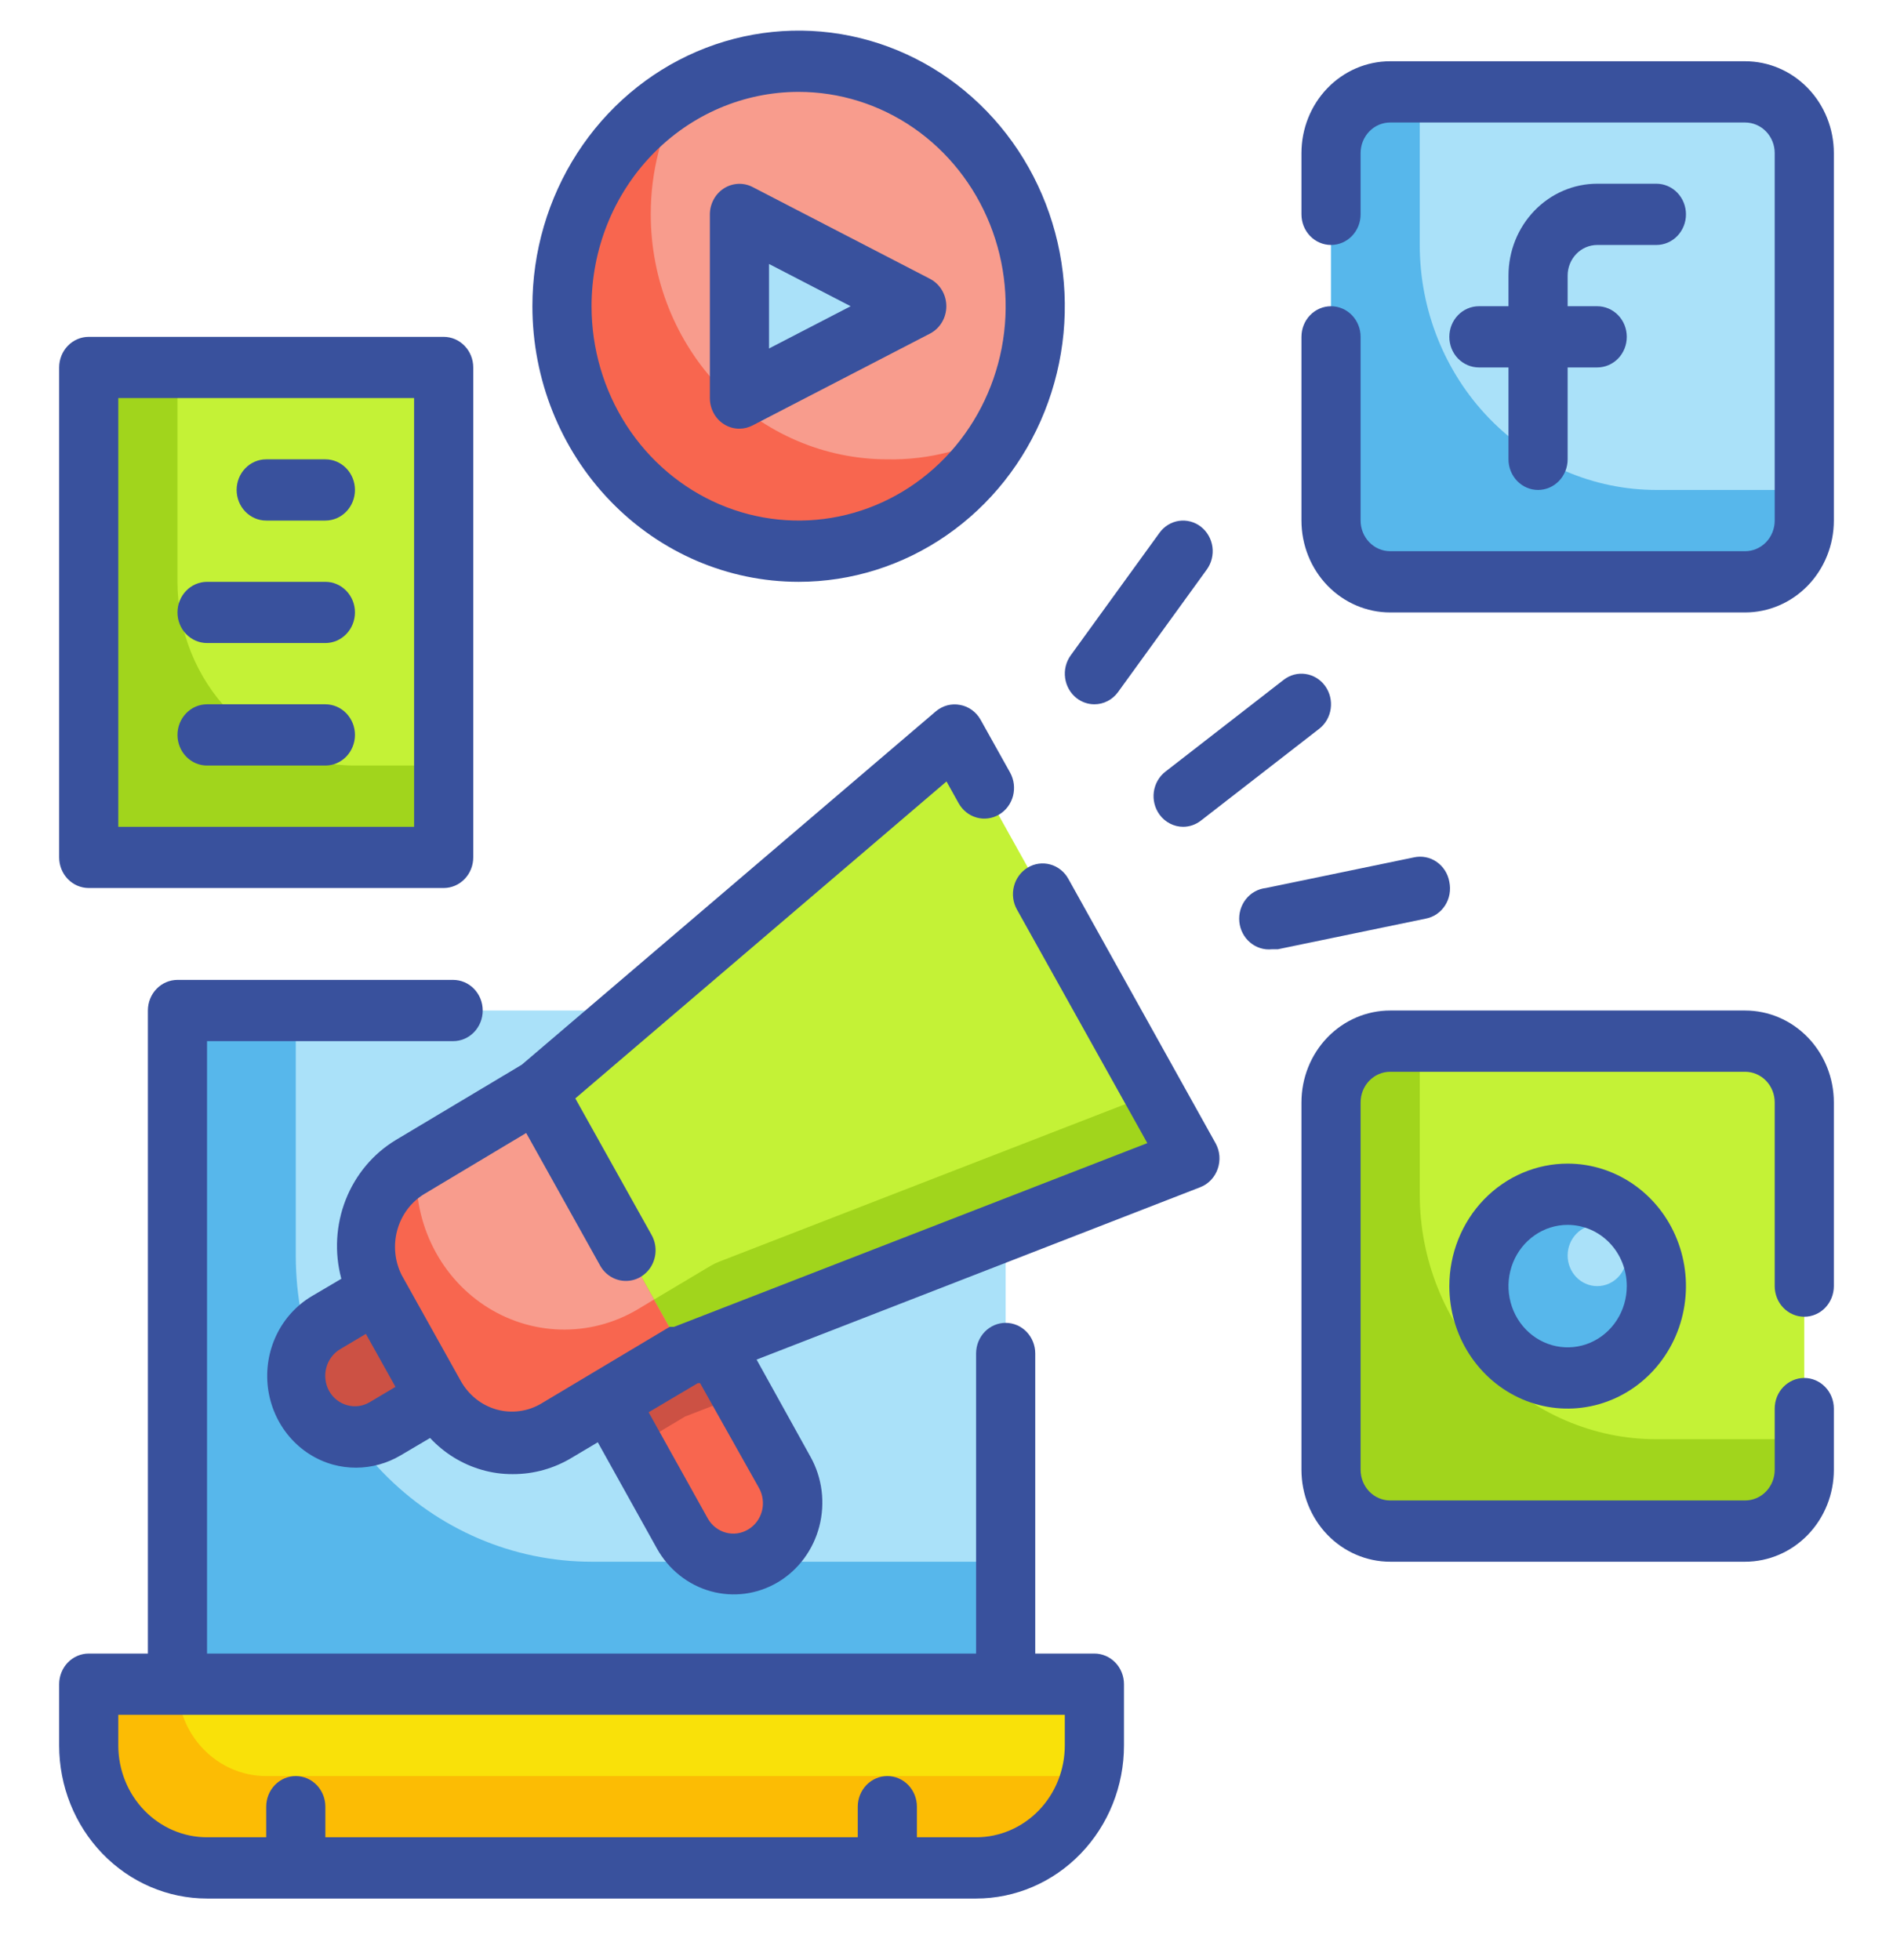
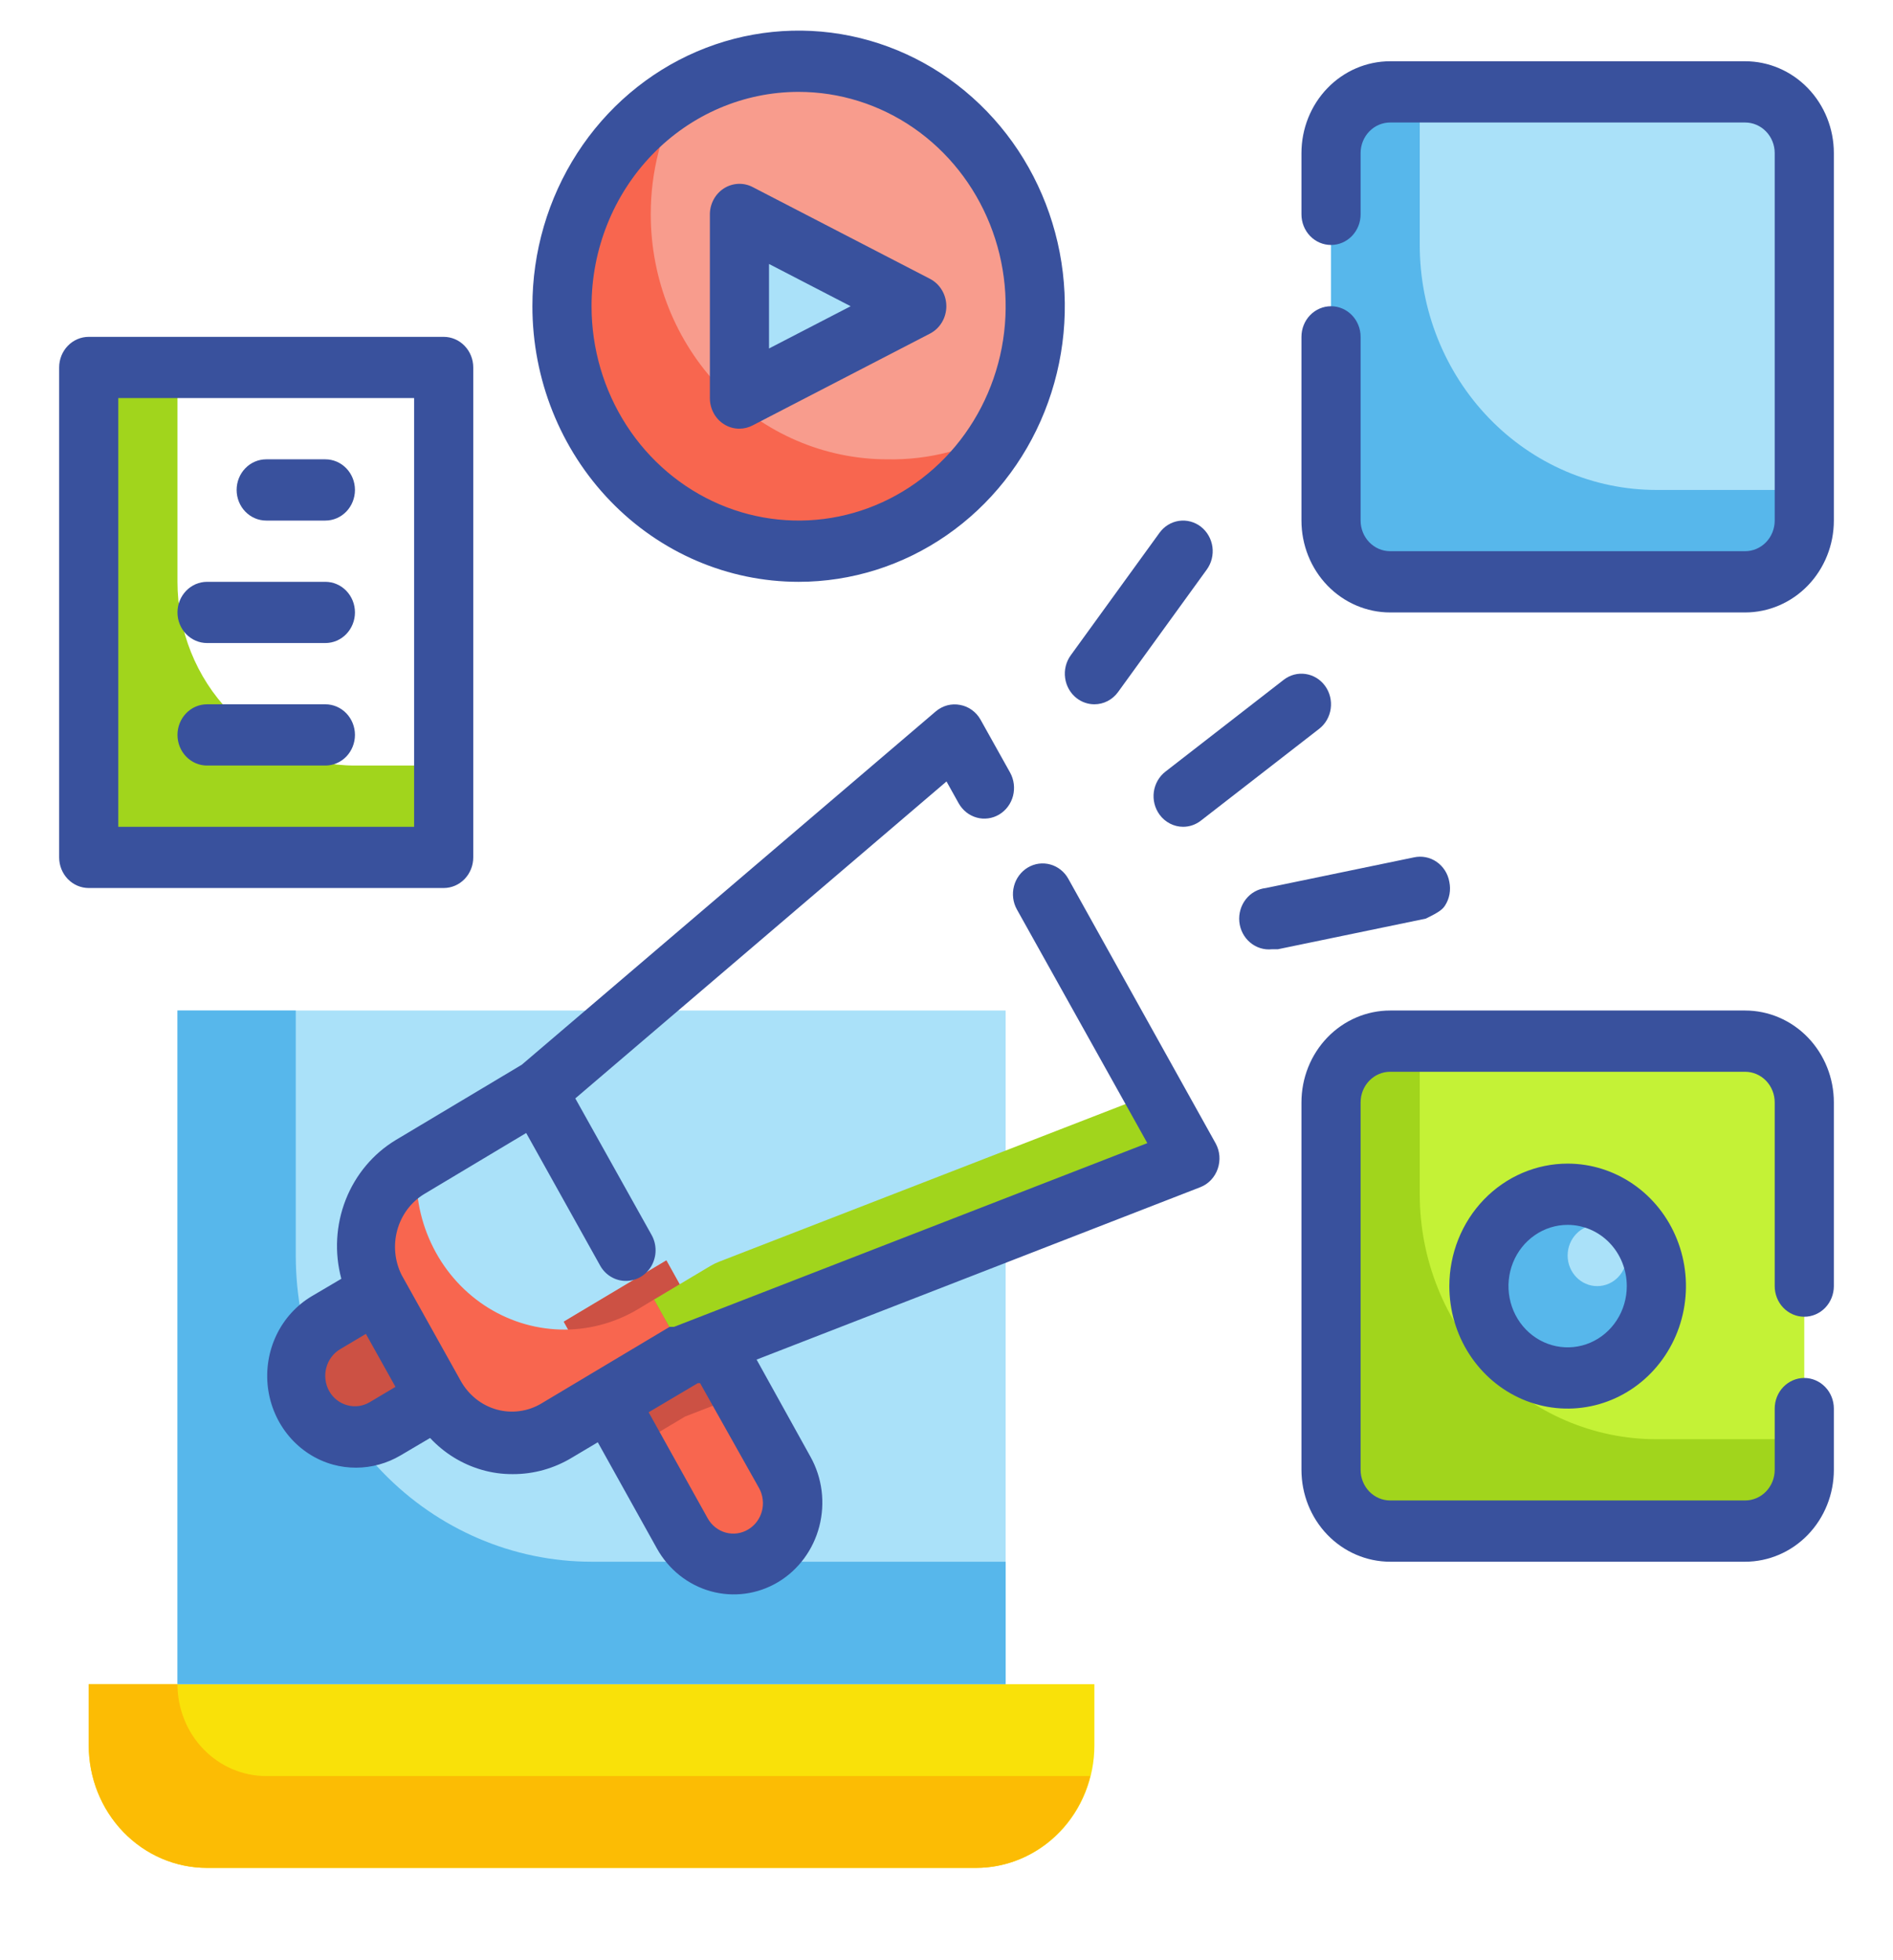
<svg xmlns="http://www.w3.org/2000/svg" width="57" height="59" viewBox="0 0 57 59" fill="none">
  <path d="M5.344 30.422H30.281V50.703H5.344V30.422Z" fill="#AAE1F9" />
  <path d="M2.672 50.703H32.953V52.547C32.953 53.525 32.578 54.463 31.91 55.154C31.242 55.846 30.335 56.234 29.391 56.234H6.234C5.29 56.234 4.383 55.846 3.715 55.154C3.047 54.463 2.672 53.525 2.672 52.547V50.703Z" fill="#F9E109" />
  <path d="M8.906 37.797V30.422H5.344V50.703H30.281V47.016H17.812C15.45 47.016 13.185 46.044 11.515 44.316C9.845 42.587 8.906 40.242 8.906 37.797Z" fill="#57B7EB" />
  <path d="M8.016 53.469C7.307 53.469 6.627 53.177 6.126 52.659C5.625 52.14 5.344 51.437 5.344 50.703H2.672V52.547C2.672 53.525 3.047 54.463 3.715 55.154C4.383 55.846 5.29 56.234 6.234 56.234H29.391C30.178 56.232 30.943 55.959 31.565 55.458C32.187 54.958 32.632 54.258 32.828 53.469H8.016Z" fill="#FCBC04" />
  <path d="M52.547 31.344H41.859C40.876 31.344 40.078 32.169 40.078 33.188V44.25C40.078 45.268 40.876 46.094 41.859 46.094H52.547C53.531 46.094 54.328 45.268 54.328 44.25V33.188C54.328 32.169 53.531 31.344 52.547 31.344Z" fill="#C4F236" />
  <path d="M47.203 41.484C48.679 41.484 49.875 40.246 49.875 38.719C49.875 37.191 48.679 35.953 47.203 35.953C45.727 35.953 44.531 37.191 44.531 38.719C44.531 40.246 45.727 41.484 47.203 41.484Z" fill="#57B7EB" />
  <path d="M42.75 35.953V31.344H41.859C41.387 31.344 40.934 31.538 40.6 31.884C40.266 32.23 40.078 32.699 40.078 33.188V44.25C40.078 44.739 40.266 45.208 40.6 45.554C40.934 45.9 41.387 46.094 41.859 46.094H52.547C53.019 46.094 53.472 45.9 53.806 45.554C54.141 45.208 54.328 44.739 54.328 44.25V43.328H49.875C47.985 43.328 46.173 42.551 44.837 41.168C43.501 39.785 42.75 37.909 42.75 35.953Z" fill="#A1D51C" />
  <path d="M48.094 38.719C48.586 38.719 48.984 38.306 48.984 37.797C48.984 37.288 48.586 36.875 48.094 36.875C47.602 36.875 47.203 37.288 47.203 37.797C47.203 38.306 47.602 38.719 48.094 38.719Z" fill="#AAE1F9" />
-   <path d="M2.672 11.062H13.359V25.812H2.672V11.062Z" fill="#C4F236" />
  <path d="M24.047 16.594C27.982 16.594 31.172 13.292 31.172 9.219C31.172 5.146 27.982 1.844 24.047 1.844C20.112 1.844 16.922 5.146 16.922 9.219C16.922 13.292 20.112 16.594 24.047 16.594Z" fill="#F89C8D" />
  <path d="M22.266 11.984V6.453L27.609 9.219L22.266 11.984Z" fill="#AAE1F9" />
  <path d="M26.72 13.828C24.83 13.828 23.018 13.051 21.681 11.668C20.345 10.285 19.595 8.409 19.595 6.453C19.592 5.175 19.915 3.919 20.53 2.812C19.591 3.382 18.792 4.168 18.192 5.108C17.593 6.048 17.209 7.118 17.071 8.235C16.933 9.353 17.044 10.488 17.396 11.554C17.748 12.62 18.331 13.589 19.101 14.385C19.87 15.182 20.806 15.785 21.836 16.15C22.866 16.514 23.962 16.629 25.042 16.486C26.122 16.343 27.155 15.946 28.064 15.326C28.972 14.705 29.731 13.877 30.282 12.906C29.194 13.534 27.965 13.852 26.72 13.828Z" fill="#F8664F" />
  <path d="M52.547 2.766H41.859C40.876 2.766 40.078 3.591 40.078 4.609V15.672C40.078 16.69 40.876 17.516 41.859 17.516H52.547C53.531 17.516 54.328 16.69 54.328 15.672V4.609C54.328 3.591 53.531 2.766 52.547 2.766Z" fill="#AAE1F9" />
  <path d="M42.75 7.375V2.766H41.859C41.387 2.766 40.934 2.96 40.6 3.306C40.266 3.651 40.078 4.12 40.078 4.609V15.672C40.078 16.161 40.266 16.63 40.6 16.976C40.934 17.321 41.387 17.516 41.859 17.516H52.547C53.019 17.516 53.472 17.321 53.806 16.976C54.141 16.63 54.328 16.161 54.328 15.672V14.75H49.875C47.985 14.75 46.173 13.973 44.837 12.59C43.501 11.207 42.75 9.331 42.75 7.375Z" fill="#57B7EB" />
  <path d="M5.344 17.516V11.062H2.672V25.812H13.359V23.047H10.688C9.27 23.047 7.911 22.464 6.909 21.427C5.907 20.39 5.344 18.983 5.344 17.516Z" fill="#A1D51C" />
  <path d="M16.977 39.793L20.062 37.949L23.624 44.336C23.86 44.759 23.924 45.263 23.802 45.735C23.68 46.207 23.381 46.61 22.972 46.855C22.563 47.099 22.077 47.165 21.621 47.039C21.164 46.912 20.775 46.603 20.539 46.18L16.977 39.793Z" fill="#F8664F" />
  <path d="M22.318 41.991L20.065 37.944L16.975 39.788L19.085 43.568L20.626 42.646L22.318 41.991Z" fill="#CC5144" />
-   <path d="M35.848 34.902L20.627 40.802L16.174 32.819L28.723 22.125L35.848 34.902Z" fill="#C4F236" />
-   <path d="M12.32 35.124L16.177 32.819L20.63 40.803L16.773 43.108C16.16 43.474 15.43 43.574 14.746 43.384C14.062 43.194 13.478 42.73 13.124 42.095L11.342 38.902C10.988 38.267 10.892 37.512 11.075 36.803C11.259 36.095 11.707 35.491 12.32 35.124Z" fill="#F89C8D" />
  <path d="M9.795 39.822L11.337 38.9L13.119 42.094L11.576 43.016C11.167 43.26 10.681 43.326 10.225 43.2C9.768 43.073 9.379 42.764 9.143 42.341C8.907 41.917 8.843 41.414 8.965 40.942C9.087 40.469 9.386 40.067 9.795 39.822Z" fill="#CC5144" />
  <path d="M21.66 37.981C21.567 38.017 21.478 38.06 21.392 38.111L19.691 39.125L20.627 40.802L35.847 34.902L34.734 32.911L21.66 37.981Z" fill="#A1D51C" />
  <path d="M19.201 39.419C18.492 39.839 17.686 40.049 16.869 40.026C16.053 40.003 15.259 39.748 14.573 39.29C13.887 38.831 13.336 38.186 12.981 37.425C12.625 36.664 12.479 35.817 12.557 34.976L12.316 35.123C12.012 35.304 11.745 35.546 11.532 35.834C11.318 36.123 11.161 36.452 11.07 36.803C10.979 37.154 10.956 37.52 11.001 37.88C11.047 38.241 11.161 38.588 11.337 38.903L13.118 42.093C13.293 42.407 13.527 42.683 13.805 42.905C14.084 43.126 14.402 43.289 14.741 43.383C15.08 43.477 15.434 43.501 15.782 43.454C16.13 43.406 16.466 43.288 16.77 43.106L20.626 40.802L19.691 39.124L19.201 39.419Z" fill="#F8664F" />
-   <path d="M32.953 49.781H31.172V40.747C31.172 40.502 31.078 40.268 30.911 40.095C30.744 39.922 30.517 39.825 30.281 39.825C30.045 39.825 29.819 39.922 29.651 40.095C29.485 40.268 29.391 40.502 29.391 40.747V49.781H6.234V31.344H13.644C13.881 31.344 14.107 31.247 14.274 31.074C14.441 30.901 14.535 30.666 14.535 30.422C14.535 30.177 14.441 29.943 14.274 29.77C14.107 29.597 13.881 29.5 13.644 29.5H5.344C5.108 29.5 4.881 29.597 4.714 29.77C4.547 29.943 4.453 30.177 4.453 30.422V49.781H2.672C2.436 49.781 2.209 49.878 2.042 50.051C1.875 50.224 1.781 50.459 1.781 50.703V52.547C1.781 53.769 2.25 54.942 3.086 55.806C3.921 56.671 5.053 57.156 6.234 57.156H29.391C30.572 57.156 31.704 56.671 32.539 55.806C33.375 54.942 33.844 53.769 33.844 52.547V50.703C33.844 50.459 33.75 50.224 33.583 50.051C33.416 49.878 33.189 49.781 32.953 49.781ZM32.062 52.547C32.062 53.28 31.781 53.984 31.28 54.502C30.779 55.021 30.099 55.312 29.391 55.312H27.609V54.391C27.609 54.146 27.515 53.912 27.349 53.739C27.181 53.566 26.955 53.469 26.719 53.469C26.483 53.469 26.256 53.566 26.089 53.739C25.922 53.912 25.828 54.146 25.828 54.391V55.312H9.797V54.391C9.797 54.146 9.703 53.912 9.536 53.739C9.369 53.566 9.142 53.469 8.906 53.469C8.67 53.469 8.444 53.566 8.276 53.739C8.109 53.912 8.016 54.146 8.016 54.391V55.312H6.234C5.526 55.312 4.846 55.021 4.345 54.502C3.844 53.984 3.562 53.28 3.562 52.547V51.625H32.062V52.547ZM48.094 7.375H49.875C50.111 7.375 50.338 7.278 50.505 7.105C50.672 6.932 50.766 6.698 50.766 6.453C50.766 6.209 50.672 5.974 50.505 5.801C50.338 5.628 50.111 5.531 49.875 5.531H48.094C47.385 5.531 46.706 5.823 46.205 6.341C45.703 6.86 45.422 7.563 45.422 8.297V9.219H44.531C44.295 9.219 44.069 9.316 43.901 9.489C43.734 9.662 43.641 9.896 43.641 10.141C43.641 10.385 43.734 10.62 43.901 10.793C44.069 10.965 44.295 11.062 44.531 11.062H45.422V13.828C45.422 14.073 45.516 14.307 45.683 14.48C45.85 14.653 46.076 14.75 46.312 14.75C46.549 14.75 46.775 14.653 46.942 14.48C47.109 14.307 47.203 14.073 47.203 13.828V11.062H48.094C48.33 11.062 48.556 10.965 48.724 10.793C48.891 10.62 48.984 10.385 48.984 10.141C48.984 9.896 48.891 9.662 48.724 9.489C48.556 9.316 48.33 9.219 48.094 9.219H47.203V8.297C47.203 8.052 47.297 7.818 47.464 7.645C47.631 7.472 47.858 7.375 48.094 7.375Z" fill="#39519D" />
  <path d="M52.547 1.844H41.859C41.151 1.844 40.471 2.135 39.97 2.654C39.469 3.172 39.188 3.876 39.188 4.609V6.453C39.188 6.698 39.281 6.932 39.448 7.105C39.615 7.278 39.842 7.375 40.078 7.375C40.314 7.375 40.541 7.278 40.708 7.105C40.875 6.932 40.969 6.698 40.969 6.453V4.609C40.969 4.365 41.063 4.13 41.23 3.958C41.397 3.785 41.623 3.688 41.859 3.688H52.547C52.783 3.688 53.01 3.785 53.177 3.958C53.344 4.13 53.438 4.365 53.438 4.609V15.672C53.438 15.916 53.344 16.151 53.177 16.324C53.01 16.497 52.783 16.594 52.547 16.594H41.859C41.623 16.594 41.397 16.497 41.23 16.324C41.063 16.151 40.969 15.916 40.969 15.672V10.141C40.969 9.896 40.875 9.662 40.708 9.489C40.541 9.316 40.314 9.219 40.078 9.219C39.842 9.219 39.615 9.316 39.448 9.489C39.281 9.662 39.188 9.896 39.188 10.141V15.672C39.188 16.405 39.469 17.109 39.97 17.628C40.471 18.146 41.151 18.438 41.859 18.438H52.547C53.255 18.438 53.935 18.146 54.436 17.628C54.937 17.109 55.219 16.405 55.219 15.672V4.609C55.219 3.876 54.937 3.172 54.436 2.654C53.935 2.135 53.255 1.844 52.547 1.844ZM43.641 38.719C43.641 39.448 43.85 40.161 44.241 40.767C44.633 41.374 45.189 41.846 45.84 42.126C46.491 42.405 47.207 42.478 47.898 42.335C48.589 42.193 49.224 41.842 49.722 41.326C50.22 40.81 50.56 40.154 50.697 39.438C50.835 38.723 50.764 37.981 50.494 37.308C50.225 36.634 49.768 36.058 49.182 35.653C48.596 35.248 47.908 35.031 47.203 35.031C46.258 35.031 45.352 35.42 44.684 36.111C44.016 36.803 43.641 37.741 43.641 38.719ZM48.984 38.719C48.984 39.083 48.88 39.44 48.684 39.743C48.489 40.046 48.21 40.283 47.885 40.422C47.559 40.562 47.201 40.598 46.856 40.527C46.51 40.456 46.193 40.28 45.944 40.023C45.694 39.765 45.525 39.436 45.456 39.078C45.387 38.721 45.423 38.35 45.557 38.013C45.692 37.676 45.921 37.388 46.214 37.186C46.506 36.983 46.851 36.875 47.203 36.875C47.675 36.875 48.129 37.069 48.463 37.415C48.797 37.761 48.984 38.23 48.984 38.719Z" fill="#39519D" />
  <path d="M52.547 30.422H41.859C41.151 30.422 40.471 30.713 39.97 31.232C39.469 31.751 39.188 32.454 39.188 33.188V44.25C39.188 44.984 39.469 45.687 39.97 46.206C40.471 46.724 41.151 47.016 41.859 47.016H52.547C53.255 47.016 53.935 46.724 54.436 46.206C54.937 45.687 55.219 44.984 55.219 44.25V42.406C55.219 42.162 55.125 41.927 54.958 41.755C54.791 41.582 54.564 41.484 54.328 41.484C54.092 41.484 53.865 41.582 53.698 41.755C53.531 41.927 53.438 42.162 53.438 42.406V44.25C53.438 44.495 53.344 44.729 53.177 44.902C53.01 45.075 52.783 45.172 52.547 45.172H41.859C41.623 45.172 41.397 45.075 41.23 44.902C41.063 44.729 40.969 44.495 40.969 44.25V33.188C40.969 32.943 41.063 32.709 41.23 32.536C41.397 32.363 41.623 32.266 41.859 32.266H52.547C52.783 32.266 53.01 32.363 53.177 32.536C53.344 32.709 53.438 32.943 53.438 33.188V38.719C53.438 38.963 53.531 39.198 53.698 39.371C53.865 39.544 54.092 39.641 54.328 39.641C54.564 39.641 54.791 39.544 54.958 39.371C55.125 39.198 55.219 38.963 55.219 38.719V33.188C55.219 32.454 54.937 31.751 54.436 31.232C53.935 30.713 53.255 30.422 52.547 30.422ZM21.794 12.768C21.935 12.859 22.099 12.907 22.266 12.906C22.405 12.905 22.542 12.871 22.666 12.805L28.01 10.039C28.156 9.962 28.279 9.844 28.364 9.7C28.45 9.555 28.495 9.389 28.495 9.219C28.495 9.049 28.45 8.883 28.364 8.738C28.279 8.593 28.156 8.476 28.01 8.398L22.666 5.633C22.531 5.562 22.38 5.528 22.228 5.535C22.077 5.542 21.929 5.588 21.8 5.67C21.67 5.753 21.563 5.868 21.489 6.005C21.415 6.142 21.375 6.296 21.375 6.453V11.985C21.375 12.141 21.413 12.295 21.486 12.432C21.559 12.57 21.665 12.685 21.794 12.768ZM23.156 7.947L25.614 9.219L23.156 10.491V7.947Z" fill="#39519D" />
-   <path d="M24.047 17.516C25.632 17.516 27.182 17.029 28.5 16.117C29.818 15.206 30.846 13.91 31.452 12.394C32.059 10.878 32.218 9.21 31.909 7.6C31.599 5.991 30.836 4.512 29.715 3.352C28.594 2.192 27.166 1.401 25.611 1.081C24.056 0.761 22.444 0.925 20.979 1.553C19.515 2.181 18.263 3.245 17.382 4.609C16.501 5.974 16.031 7.578 16.031 9.219C16.031 11.419 16.876 13.53 18.379 15.085C19.882 16.642 21.921 17.516 24.047 17.516ZM24.047 2.766C25.28 2.766 26.485 3.144 27.511 3.853C28.536 4.562 29.335 5.57 29.807 6.749C30.279 7.928 30.402 9.226 30.162 10.478C29.921 11.729 29.327 12.879 28.455 13.782C27.583 14.684 26.473 15.299 25.263 15.548C24.054 15.797 22.8 15.669 21.661 15.181C20.522 14.692 19.548 13.865 18.863 12.804C18.178 11.743 17.812 10.495 17.812 9.219C17.812 7.507 18.469 5.866 19.639 4.656C20.808 3.446 22.393 2.766 24.047 2.766ZM32.953 21.203C33.091 21.203 33.228 21.17 33.351 21.106C33.475 21.042 33.583 20.949 33.666 20.834L36.337 17.147C36.479 16.951 36.54 16.705 36.507 16.463C36.473 16.221 36.348 16.003 36.159 15.856C35.97 15.71 35.733 15.647 35.499 15.681C35.265 15.716 35.054 15.845 34.913 16.041L32.241 19.728C32.099 19.924 32.038 20.17 32.072 20.412C32.105 20.654 32.23 20.872 32.419 21.019C32.573 21.138 32.76 21.203 32.953 21.203ZM34.913 24.522C34.995 24.636 35.103 24.729 35.227 24.793C35.35 24.857 35.487 24.891 35.625 24.891C35.818 24.891 36.005 24.826 36.159 24.706L39.722 21.941C39.911 21.794 40.036 21.576 40.069 21.334C40.103 21.091 40.042 20.846 39.9 20.65C39.758 20.454 39.547 20.325 39.313 20.291C39.08 20.256 38.842 20.319 38.653 20.466L35.091 23.231C34.902 23.378 34.777 23.596 34.743 23.838C34.71 24.08 34.771 24.326 34.913 24.522ZM43.641 26.55C43.62 26.428 43.575 26.311 43.509 26.207C43.443 26.104 43.358 26.015 43.258 25.946C43.158 25.877 43.046 25.829 42.928 25.807C42.81 25.784 42.689 25.786 42.572 25.812L38.119 26.734C38.002 26.747 37.888 26.782 37.785 26.84C37.681 26.897 37.59 26.975 37.515 27.07C37.365 27.26 37.294 27.504 37.317 27.748C37.341 27.993 37.457 28.218 37.641 28.373C37.825 28.529 38.061 28.603 38.297 28.578H38.475L42.928 27.656C43.046 27.634 43.159 27.588 43.259 27.52C43.359 27.452 43.446 27.363 43.512 27.26C43.579 27.157 43.624 27.041 43.646 26.919C43.668 26.797 43.666 26.671 43.641 26.55ZM2.672 26.734H13.359C13.596 26.734 13.822 26.637 13.989 26.464C14.156 26.291 14.25 26.057 14.25 25.812V11.062C14.25 10.818 14.156 10.584 13.989 10.411C13.822 10.238 13.596 10.141 13.359 10.141H2.672C2.436 10.141 2.209 10.238 2.042 10.411C1.875 10.584 1.781 10.818 1.781 11.062V25.812C1.781 26.057 1.875 26.291 2.042 26.464C2.209 26.637 2.436 26.734 2.672 26.734ZM3.562 11.984H12.469V24.891H3.562V11.984Z" fill="#39519D" />
+   <path d="M24.047 17.516C25.632 17.516 27.182 17.029 28.5 16.117C29.818 15.206 30.846 13.91 31.452 12.394C32.059 10.878 32.218 9.21 31.909 7.6C31.599 5.991 30.836 4.512 29.715 3.352C28.594 2.192 27.166 1.401 25.611 1.081C24.056 0.761 22.444 0.925 20.979 1.553C19.515 2.181 18.263 3.245 17.382 4.609C16.501 5.974 16.031 7.578 16.031 9.219C16.031 11.419 16.876 13.53 18.379 15.085C19.882 16.642 21.921 17.516 24.047 17.516ZM24.047 2.766C25.28 2.766 26.485 3.144 27.511 3.853C28.536 4.562 29.335 5.57 29.807 6.749C30.279 7.928 30.402 9.226 30.162 10.478C29.921 11.729 29.327 12.879 28.455 13.782C27.583 14.684 26.473 15.299 25.263 15.548C24.054 15.797 22.8 15.669 21.661 15.181C20.522 14.692 19.548 13.865 18.863 12.804C18.178 11.743 17.812 10.495 17.812 9.219C17.812 7.507 18.469 5.866 19.639 4.656C20.808 3.446 22.393 2.766 24.047 2.766ZM32.953 21.203C33.091 21.203 33.228 21.17 33.351 21.106C33.475 21.042 33.583 20.949 33.666 20.834L36.337 17.147C36.479 16.951 36.54 16.705 36.507 16.463C36.473 16.221 36.348 16.003 36.159 15.856C35.97 15.71 35.733 15.647 35.499 15.681C35.265 15.716 35.054 15.845 34.913 16.041L32.241 19.728C32.099 19.924 32.038 20.17 32.072 20.412C32.105 20.654 32.23 20.872 32.419 21.019C32.573 21.138 32.76 21.203 32.953 21.203ZM34.913 24.522C34.995 24.636 35.103 24.729 35.227 24.793C35.35 24.857 35.487 24.891 35.625 24.891C35.818 24.891 36.005 24.826 36.159 24.706L39.722 21.941C39.911 21.794 40.036 21.576 40.069 21.334C40.103 21.091 40.042 20.846 39.9 20.65C39.758 20.454 39.547 20.325 39.313 20.291C39.08 20.256 38.842 20.319 38.653 20.466L35.091 23.231C34.902 23.378 34.777 23.596 34.743 23.838C34.71 24.08 34.771 24.326 34.913 24.522ZM43.641 26.55C43.62 26.428 43.575 26.311 43.509 26.207C43.443 26.104 43.358 26.015 43.258 25.946C43.158 25.877 43.046 25.829 42.928 25.807C42.81 25.784 42.689 25.786 42.572 25.812L38.119 26.734C38.002 26.747 37.888 26.782 37.785 26.84C37.681 26.897 37.59 26.975 37.515 27.07C37.365 27.26 37.294 27.504 37.317 27.748C37.341 27.993 37.457 28.218 37.641 28.373C37.825 28.529 38.061 28.603 38.297 28.578H38.475L42.928 27.656C43.359 27.452 43.446 27.363 43.512 27.26C43.579 27.157 43.624 27.041 43.646 26.919C43.668 26.797 43.666 26.671 43.641 26.55ZM2.672 26.734H13.359C13.596 26.734 13.822 26.637 13.989 26.464C14.156 26.291 14.25 26.057 14.25 25.812V11.062C14.25 10.818 14.156 10.584 13.989 10.411C13.822 10.238 13.596 10.141 13.359 10.141H2.672C2.436 10.141 2.209 10.238 2.042 10.411C1.875 10.584 1.781 10.818 1.781 11.062V25.812C1.781 26.057 1.875 26.291 2.042 26.464C2.209 26.637 2.436 26.734 2.672 26.734ZM3.562 11.984H12.469V24.891H3.562V11.984Z" fill="#39519D" />
  <path d="M9.797 13.828H8.016C7.779 13.828 7.553 13.925 7.386 14.098C7.219 14.271 7.125 14.505 7.125 14.75C7.125 14.995 7.219 15.229 7.386 15.402C7.553 15.575 7.779 15.672 8.016 15.672H9.797C10.033 15.672 10.26 15.575 10.427 15.402C10.594 15.229 10.688 14.995 10.688 14.75C10.688 14.505 10.594 14.271 10.427 14.098C10.26 13.925 10.033 13.828 9.797 13.828ZM9.797 17.516H6.234C5.998 17.516 5.772 17.613 5.605 17.786C5.438 17.959 5.344 18.193 5.344 18.438C5.344 18.682 5.438 18.916 5.605 19.089C5.772 19.262 5.998 19.359 6.234 19.359H9.797C10.033 19.359 10.26 19.262 10.427 19.089C10.594 18.916 10.688 18.682 10.688 18.438C10.688 18.193 10.594 17.959 10.427 17.786C10.26 17.613 10.033 17.516 9.797 17.516ZM9.797 21.203H6.234C5.998 21.203 5.772 21.3 5.605 21.473C5.438 21.646 5.344 21.881 5.344 22.125C5.344 22.369 5.438 22.604 5.605 22.777C5.772 22.95 5.998 23.047 6.234 23.047H9.797C10.033 23.047 10.26 22.95 10.427 22.777C10.594 22.604 10.688 22.369 10.688 22.125C10.688 21.881 10.594 21.646 10.427 21.473C10.26 21.3 10.033 21.203 9.797 21.203ZM32.169 26.458C32.111 26.352 32.033 26.26 31.94 26.186C31.847 26.112 31.741 26.057 31.628 26.026C31.514 25.994 31.396 25.986 31.28 26.001C31.163 26.017 31.051 26.056 30.949 26.117C30.848 26.177 30.758 26.258 30.687 26.354C30.615 26.45 30.562 26.56 30.532 26.678C30.501 26.795 30.493 26.917 30.508 27.038C30.523 27.158 30.561 27.274 30.62 27.38L34.547 34.414L20.297 39.945H20.164L17.848 41.328L16.307 42.249C16.105 42.371 15.88 42.45 15.648 42.481C15.416 42.513 15.18 42.497 14.954 42.434C14.499 42.307 14.112 41.998 13.876 41.577L12.095 38.387C11.885 37.97 11.838 37.485 11.962 37.033C12.086 36.58 12.372 36.194 12.763 35.953L15.844 34.109L18.071 38.101C18.149 38.242 18.262 38.358 18.398 38.439C18.534 38.52 18.689 38.563 18.846 38.562C19.002 38.563 19.156 38.521 19.292 38.44C19.428 38.359 19.541 38.243 19.62 38.103C19.698 37.962 19.74 37.803 19.74 37.641C19.74 37.479 19.699 37.32 19.62 37.179L17.323 33.068L28.5 23.526L28.865 24.181C28.924 24.286 29.002 24.378 29.095 24.453C29.188 24.527 29.294 24.581 29.407 24.613C29.52 24.645 29.639 24.653 29.755 24.637C29.871 24.622 29.984 24.582 30.085 24.522C30.187 24.461 30.276 24.381 30.348 24.284C30.42 24.188 30.472 24.078 30.503 23.961C30.533 23.844 30.541 23.721 30.526 23.601C30.511 23.48 30.473 23.364 30.415 23.259L29.524 21.664C29.459 21.549 29.37 21.449 29.264 21.373C29.158 21.296 29.037 21.245 28.91 21.222C28.782 21.197 28.65 21.201 28.524 21.234C28.398 21.268 28.28 21.33 28.179 21.415L15.711 32.054L11.917 34.321C11.236 34.732 10.706 35.364 10.409 36.12C10.113 36.876 10.066 37.712 10.278 38.498L9.387 39.023C8.928 39.296 8.558 39.703 8.323 40.194C8.088 40.685 8 41.237 8.068 41.78C8.137 42.323 8.36 42.833 8.709 43.245C9.058 43.657 9.517 43.952 10.028 44.093C10.255 44.155 10.489 44.186 10.723 44.185C11.192 44.184 11.652 44.056 12.059 43.817L12.95 43.291C13.377 43.749 13.916 44.08 14.508 44.25C14.813 44.338 15.127 44.382 15.443 44.379C16.07 44.381 16.684 44.209 17.225 43.881L18 43.42L19.781 46.619C20.135 47.253 20.717 47.715 21.4 47.905C22.082 48.095 22.81 47.998 23.423 47.633C23.728 47.452 23.994 47.21 24.208 46.922C24.422 46.634 24.579 46.305 24.67 45.954C24.761 45.603 24.784 45.236 24.739 44.876C24.693 44.516 24.579 44.168 24.403 43.854L22.782 40.931L36.142 35.741C36.263 35.694 36.373 35.62 36.463 35.525C36.554 35.429 36.623 35.314 36.667 35.188C36.71 35.063 36.727 34.93 36.717 34.798C36.706 34.666 36.668 34.538 36.605 34.423L32.169 26.458ZM11.133 42.213C11.031 42.273 10.919 42.313 10.803 42.329C10.687 42.344 10.569 42.336 10.456 42.305C10.228 42.243 10.032 42.091 9.913 41.881C9.854 41.776 9.816 41.66 9.801 41.54C9.785 41.419 9.793 41.297 9.824 41.18C9.854 41.062 9.907 40.952 9.979 40.856C10.05 40.759 10.14 40.678 10.242 40.618L11.017 40.157L11.908 41.752L11.133 42.213ZM22.853 44.794C22.912 44.899 22.95 45.015 22.965 45.135C22.981 45.255 22.973 45.377 22.942 45.495C22.879 45.729 22.729 45.928 22.524 46.048C22.32 46.169 22.079 46.202 21.852 46.139C21.626 46.077 21.432 45.925 21.313 45.716L19.531 42.517L21.01 41.641H21.081L22.853 44.794Z" fill="#39519D" />
</svg>